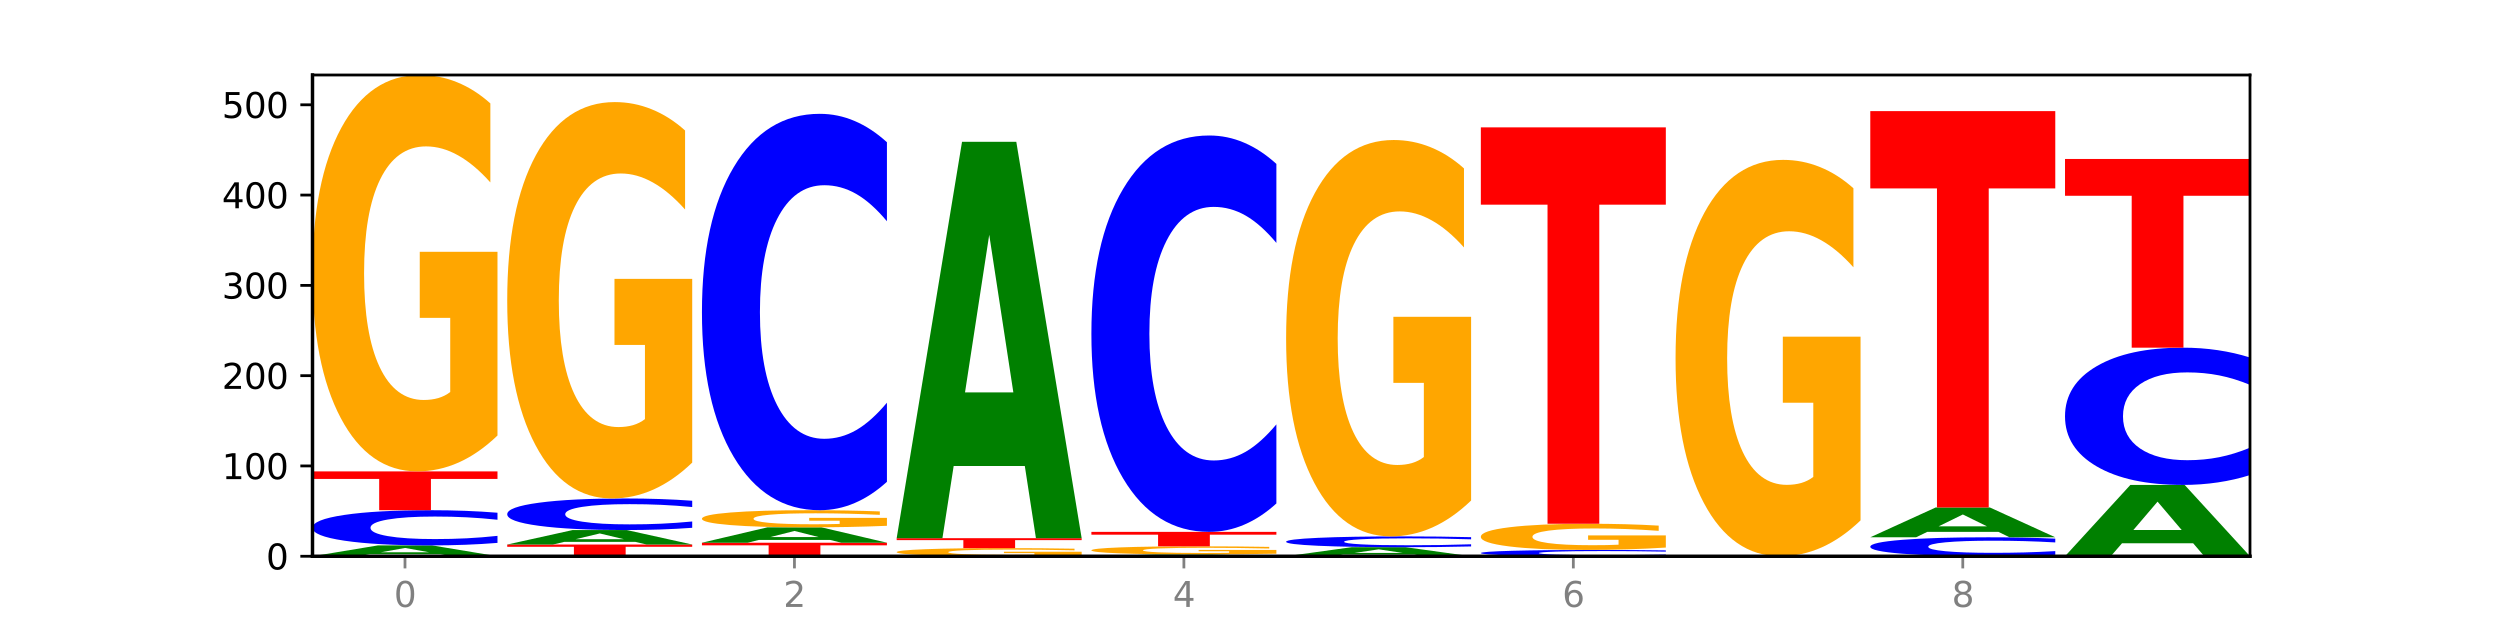
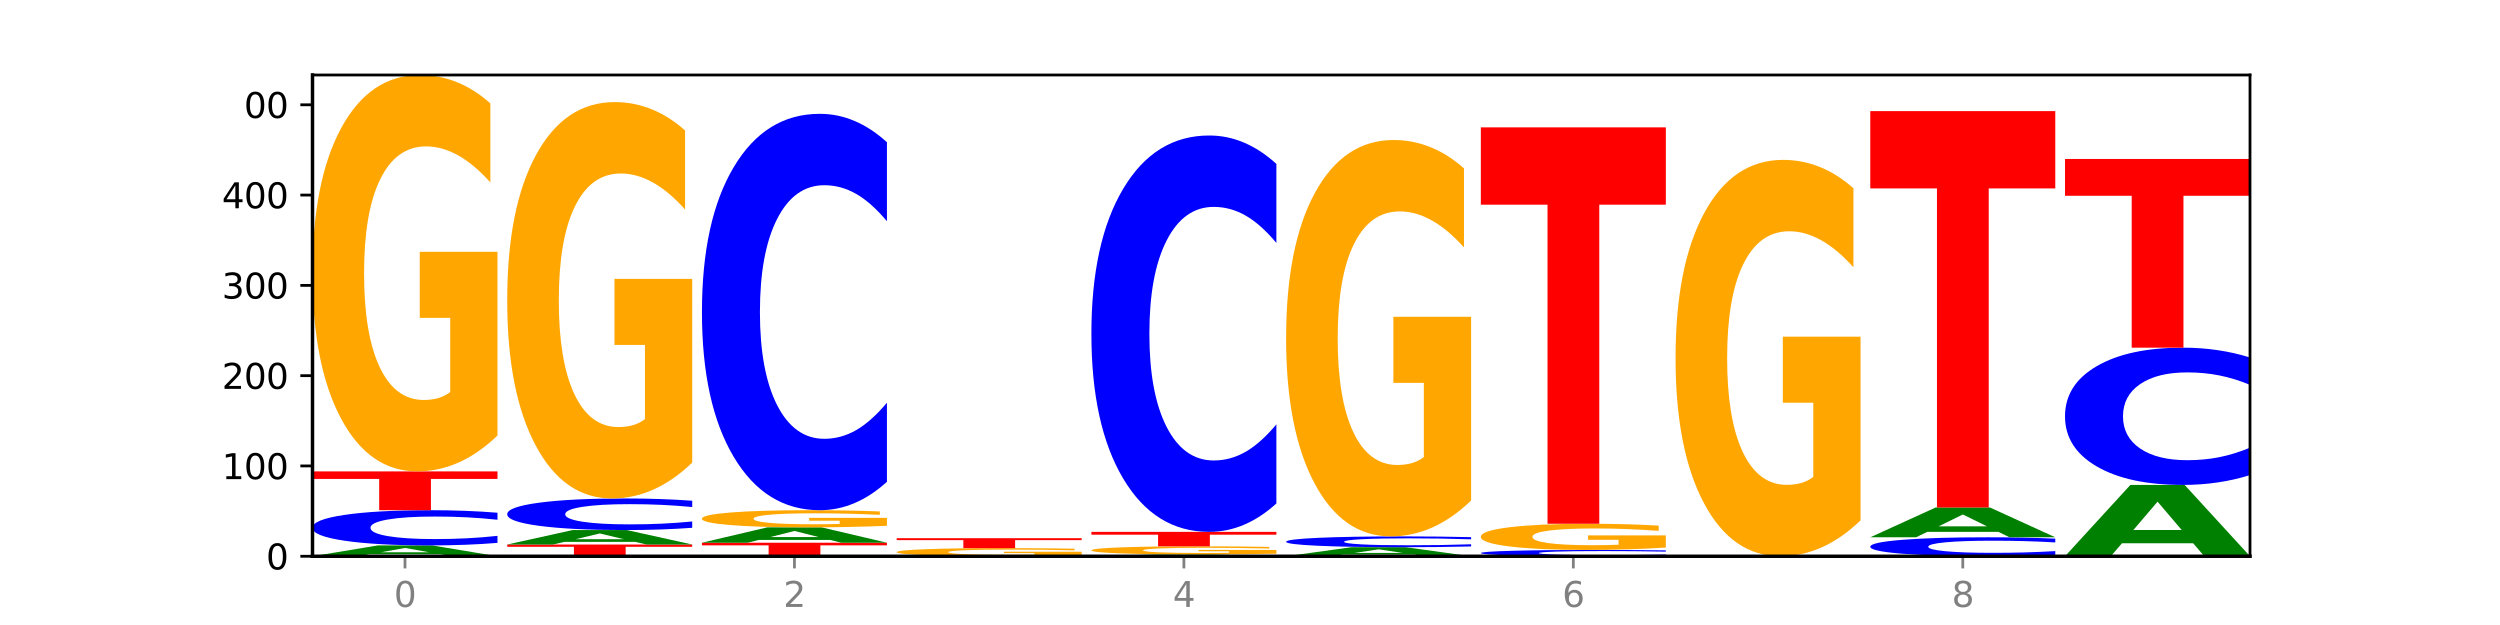
<svg xmlns="http://www.w3.org/2000/svg" xmlns:xlink="http://www.w3.org/1999/xlink" width="720pt" height="180pt" viewBox="0 0 720 180" version="1.1">
  <defs>
    <style type="text/css">*{stroke-linejoin: round; stroke-linecap: butt}</style>
  </defs>
  <g id="figure_1">
    <g id="patch_1">
      <path d="M 0 180  L 720 180  L 720 0  L 0 0  z " style="fill: #ffffff" />
    </g>
    <g id="axes_1">
      <g id="patch_2">
-         <path d="M 90 160.2  L 648 160.2  L 648 21.6  L 90 21.6  z " style="fill: #ffffff" />
-       </g>
+         </g>
      <g id="line2d_1">
        <path d="M 90 160.2  L 648 160.2  " clip-path="url(#p04282f3be8)" style="fill: none; stroke: #000000; stroke-width: 0.5; stroke-linecap: square" />
      </g>
      <g id="patch_3">
        <path d="M 126.905 159.632  L 106.415 159.632  L 103.18 160.2  L 90 160.2  L 108.823 157.08  L 124.454 157.08  L 143.276 160.2  L 130.107 160.2  L 126.905 159.632  z M 109.683 159.052  L 123.604 159.052  L 116.655 157.811  L 109.683 159.052  z " clip-path="url(#p04282f3be8)" style="fill: #008000" />
      </g>
      <g id="patch_4">
        <path d="M 143.276 156.353  Q 138.82 156.713 134.001 156.895  Q 129.182 157.08 123.934 157.08  Q 108.282 157.08 99.141 155.714  Q 90 154.348 90 152.012  Q 90 149.668 99.141 148.304  Q 108.282 146.938 123.934 146.938  Q 129.182 146.938 134.001 147.122  Q 138.82 147.305 143.276 147.665  L 143.276 149.687  Q 138.78 149.209 134.417 148.987  Q 130.055 148.765 125.236 148.765  Q 116.591 148.765 111.638 149.63  Q 106.698 150.493 106.698 152.012  Q 106.698 153.524 111.638 154.39  Q 116.591 155.253 125.236 155.253  Q 130.055 155.253 134.417 155.031  Q 138.78 154.807 143.276 154.329  L 143.276 156.353  z " clip-path="url(#p04282f3be8)" style="fill: #0000ff" />
      </g>
      <g id="patch_5">
        <path d="M 90 135.756  L 143.276 135.756  L 143.276 137.937  L 124.109 137.937  L 124.109 146.938  L 109.204 146.938  L 109.204 137.937  L 90 137.937  L 90 135.756  z " clip-path="url(#p04282f3be8)" style="fill: #ff0000" />
      </g>
      <g id="patch_6">
        <path d="M 143.276 125.428  Q 137.903 130.592 132.124 133.186  Q 126.345 135.756 120.184 135.756  Q 106.262 135.756 98.131 120.382  Q 90 105.007 90 78.714  Q 90 52.114 98.274 36.857  Q 106.561 21.6 120.972 21.6  Q 126.525 21.6 131.611 23.675  Q 136.709 25.727 141.223 29.783  L 141.223 52.539  Q 136.566 47.327 131.957 44.757  Q 127.348 42.163 122.716 42.163  Q 114.143 42.163 109.498 51.642  Q 104.853 61.098 104.853 78.714  Q 104.853 96.164 109.331 105.69  Q 113.808 115.194 122.047 115.194  Q 124.292 115.194 126.214 114.651  Q 128.136 114.085 129.665 112.906  L 129.665 91.542  L 120.889 91.542  L 120.889 72.512  L 143.276 72.512  L 143.276 125.428  z " clip-path="url(#p04282f3be8)" style="fill: #ffa600" />
      </g>
      <g id="patch_7">
        <path d="M 146.08 156.82  L 199.357 156.82  L 199.357 157.479  L 180.19 157.479  L 180.19 160.2  L 165.285 160.2  L 165.285 157.479  L 146.08 157.479  L 146.08 156.82  z " clip-path="url(#p04282f3be8)" style="fill: #ff0000" />
      </g>
      <g id="patch_8">
        <path d="M 182.985 156.062  L 162.496 156.062  L 159.261 156.82  L 146.08 156.82  L 164.903 152.659  L 180.534 152.659  L 199.357 156.82  L 186.187 156.82  L 182.985 156.062  z M 165.764 155.289  L 179.684 155.289  L 172.735 153.634  L 165.764 155.289  z " clip-path="url(#p04282f3be8)" style="fill: #008000" />
      </g>
      <g id="patch_9">
        <path d="M 199.357 152.007  Q 194.9 152.33 190.081 152.493  Q 185.263 152.659 180.014 152.659  Q 164.363 152.659 155.222 151.433  Q 146.08 150.207 146.08 148.111  Q 146.08 146.007 155.222 144.783  Q 164.363 143.558 180.014 143.558  Q 185.263 143.558 190.081 143.723  Q 194.9 143.887 199.357 144.21  L 199.357 146.024  Q 194.86 145.596 190.498 145.396  Q 186.135 145.197 181.316 145.197  Q 172.672 145.197 167.718 145.973  Q 162.779 146.748 162.779 148.111  Q 162.779 149.468 167.718 150.245  Q 172.672 151.02 181.316 151.02  Q 186.135 151.02 190.498 150.82  Q 194.86 150.619 199.357 150.19  L 199.357 152.007  z " clip-path="url(#p04282f3be8)" style="fill: #0000ff" />
      </g>
      <g id="patch_10">
        <path d="M 199.357 133.229  Q 193.984 138.393 188.205 140.987  Q 182.426 143.558 176.265 143.558  Q 162.343 143.558 154.212 128.183  Q 146.08 112.808 146.08 86.515  Q 146.08 59.915 154.355 44.658  Q 162.641 29.401 177.053 29.401  Q 182.605 29.401 187.691 31.476  Q 192.79 33.528 197.303 37.584  L 197.303 60.34  Q 192.646 55.128 188.038 52.558  Q 183.429 49.964 178.796 49.964  Q 170.223 49.964 165.578 59.444  Q 160.934 68.9 160.934 86.515  Q 160.934 103.965 165.411 113.492  Q 169.889 122.995 178.127 122.995  Q 180.372 122.995 182.294 122.452  Q 184.217 121.886 185.745 120.707  L 185.745 99.343  L 176.969 99.343  L 176.969 80.313  L 199.357 80.313  L 199.357 133.229  z " clip-path="url(#p04282f3be8)" style="fill: #ffa600" />
      </g>
      <g id="patch_11">
        <path d="M 202.161 156.299  L 255.437 156.299  L 255.437 157.06  L 236.27 157.06  L 236.27 160.2  L 221.365 160.2  L 221.365 157.06  L 202.161 157.06  L 202.161 156.299  z " clip-path="url(#p04282f3be8)" style="fill: #ff0000" />
      </g>
      <g id="patch_12">
        <path d="M 239.065 155.494  L 218.576 155.494  L 215.341 156.299  L 202.161 156.299  L 220.983 151.879  L 236.615 151.879  L 255.437 156.299  L 242.268 156.299  L 239.065 155.494  z M 221.844 154.674  L 235.765 154.674  L 228.815 152.915  L 221.844 154.674  z " clip-path="url(#p04282f3be8)" style="fill: #008000" />
      </g>
      <g id="patch_13">
        <path d="M 255.437 151.432  Q 250.064 151.655 244.285 151.768  Q 238.506 151.879 232.345 151.879  Q 218.423 151.879 210.292 151.213  Q 202.161 150.548 202.161 149.41  Q 202.161 148.259 210.435 147.598  Q 218.722 146.938 233.133 146.938  Q 238.685 146.938 243.772 147.028  Q 248.87 147.117 253.384 147.292  L 253.384 148.277  Q 248.727 148.052 244.118 147.94  Q 239.509 147.828 234.876 147.828  Q 226.304 147.828 221.659 148.238  Q 217.014 148.648 217.014 149.41  Q 217.014 150.165 221.492 150.578  Q 225.969 150.989 234.208 150.989  Q 236.453 150.989 238.375 150.965  Q 240.297 150.941 241.826 150.89  L 241.826 149.965  L 233.05 149.965  L 233.05 149.142  L 255.437 149.142  L 255.437 151.432  z " clip-path="url(#p04282f3be8)" style="fill: #ffa600" />
      </g>
      <g id="patch_14">
        <path d="M 255.437 138.755  Q 250.981 142.811 246.162 144.863  Q 241.343 146.938 236.094 146.938  Q 220.443 146.938 211.302 131.563  Q 202.161 116.188 202.161 89.895  Q 202.161 63.508 211.302 48.157  Q 220.443 32.782 236.094 32.782  Q 241.343 32.782 246.162 34.857  Q 250.981 36.908 255.437 40.964  L 255.437 63.72  Q 250.94 58.344 246.578 55.844  Q 242.215 53.344 237.397 53.344  Q 228.752 53.344 223.799 63.083  Q 218.859 72.799 218.859 89.895  Q 218.859 106.921 223.799 116.66  Q 228.752 126.375 237.397 126.375  Q 242.215 126.375 246.578 123.876  Q 250.94 121.353 255.437 115.976  L 255.437 138.755  z " clip-path="url(#p04282f3be8)" style="fill: #0000ff" />
      </g>
      <g id="patch_15">
        <path d="M 311.518 159.988  Q 306.145 160.094 300.366 160.147  Q 294.587 160.2 288.426 160.2  Q 274.504 160.2 266.372 159.885  Q 258.241 159.57 258.241 159.031  Q 258.241 158.485 266.516 158.172  Q 274.802 157.86 289.214 157.86  Q 294.766 157.86 299.852 157.902  Q 304.951 157.944 309.464 158.027  L 309.464 158.494  Q 304.807 158.387 300.198 158.334  Q 295.59 158.281 290.957 158.281  Q 282.384 158.281 277.739 158.476  Q 273.095 158.669 273.095 159.031  Q 273.095 159.388 277.572 159.584  Q 282.05 159.778 290.288 159.778  Q 292.533 159.778 294.455 159.767  Q 296.378 159.756 297.906 159.732  L 297.906 159.294  L 289.13 159.294  L 289.13 158.903  L 311.518 158.903  L 311.518 159.988  z " clip-path="url(#p04282f3be8)" style="fill: #ffa600" />
      </g>
      <g id="patch_16">
        <path d="M 258.241 154.999  L 311.518 154.999  L 311.518 155.557  L 292.35 155.557  L 292.35 157.86  L 277.445 157.86  L 277.445 155.557  L 258.241 155.557  L 258.241 154.999  z " clip-path="url(#p04282f3be8)" style="fill: #ff0000" />
      </g>
      <g id="patch_17">
-         <path d="M 295.146 134.203  L 274.657 134.203  L 271.421 154.999  L 258.241 154.999  L 277.064 40.843  L 292.695 40.843  L 311.518 154.999  L 298.348 154.999  L 295.146 134.203  z M 277.924 113.016  L 291.845 113.016  L 284.896 67.608  L 277.924 113.016  z " clip-path="url(#p04282f3be8)" style="fill: #008000" />
-       </g>
+         </g>
      <g id="patch_18">
        <path d="M 351.226 160.105  L 330.737 160.105  L 327.502 160.2  L 314.322 160.2  L 333.144 159.68  L 348.775 159.68  L 367.598 160.2  L 354.429 160.2  L 351.226 160.105  z M 334.005 160.009  L 347.926 160.009  L 340.976 159.802  L 334.005 160.009  z " clip-path="url(#p04282f3be8)" style="fill: #008000" />
      </g>
      <g id="patch_19">
        <path d="M 367.598 159.468  Q 362.225 159.574 356.446 159.627  Q 350.667 159.68 344.506 159.68  Q 330.584 159.68 322.453 159.365  Q 314.322 159.05 314.322 158.51  Q 314.322 157.965 322.596 157.652  Q 330.882 157.34 345.294 157.34  Q 350.846 157.34 355.933 157.382  Q 361.031 157.424 365.544 157.507  L 365.544 157.974  Q 360.888 157.867 356.279 157.814  Q 351.67 157.761 347.037 157.761  Q 338.464 157.761 333.82 157.955  Q 329.175 158.149 329.175 158.51  Q 329.175 158.868 333.653 159.064  Q 338.13 159.258 346.369 159.258  Q 348.613 159.258 350.536 159.247  Q 352.458 159.236 353.986 159.211  L 353.986 158.773  L 345.21 158.773  L 345.21 158.383  L 367.598 158.383  L 367.598 159.468  z " clip-path="url(#p04282f3be8)" style="fill: #ffa600" />
      </g>
      <g id="patch_20">
        <path d="M 314.322 153.179  L 367.598 153.179  L 367.598 153.99  L 348.431 153.99  L 348.431 157.34  L 333.526 157.34  L 333.526 153.99  L 314.322 153.99  L 314.322 153.179  z " clip-path="url(#p04282f3be8)" style="fill: #ff0000" />
      </g>
      <g id="patch_21">
        <path d="M 367.598 144.996  Q 363.142 149.052 358.323 151.104  Q 353.504 153.179 348.255 153.179  Q 332.604 153.179 323.463 137.804  Q 314.322 122.429 314.322 96.136  Q 314.322 69.749 323.463 54.397  Q 332.604 39.023 348.255 39.023  Q 353.504 39.023 358.323 41.098  Q 363.142 43.149 367.598 47.205  L 367.598 69.961  Q 363.101 64.585 358.739 62.085  Q 354.376 59.585 349.557 59.585  Q 340.913 59.585 335.96 69.324  Q 331.02 79.04 331.02 96.136  Q 331.02 113.162 335.96 122.901  Q 340.913 132.616 349.557 132.616  Q 354.376 132.616 358.739 130.117  Q 363.101 127.593 367.598 122.217  L 367.598 144.996  z " clip-path="url(#p04282f3be8)" style="fill: #0000ff" />
      </g>
      <g id="patch_22">
        <path d="M 407.307 159.726  L 386.817 159.726  L 383.582 160.2  L 370.402 160.2  L 389.225 157.6  L 404.856 157.6  L 423.678 160.2  L 410.509 160.2  L 407.307 159.726  z M 390.085 159.244  L 404.006 159.244  L 397.057 158.209  L 390.085 159.244  z " clip-path="url(#p04282f3be8)" style="fill: #008000" />
      </g>
      <g id="patch_23">
        <path d="M 423.678 157.376  Q 419.222 157.487 414.403 157.543  Q 409.584 157.6 404.336 157.6  Q 388.684 157.6 379.543 157.179  Q 370.402 156.759 370.402 156.04  Q 370.402 155.319 379.543 154.899  Q 388.684 154.479 404.336 154.479  Q 409.584 154.479 414.403 154.536  Q 419.222 154.592 423.678 154.703  L 423.678 155.325  Q 419.182 155.178 414.819 155.11  Q 410.457 155.041 405.638 155.041  Q 396.993 155.041 392.04 155.307  Q 387.1 155.573 387.1 156.04  Q 387.1 156.506 392.04 156.772  Q 396.993 157.038 405.638 157.038  Q 410.457 157.038 414.819 156.969  Q 419.182 156.9 423.678 156.753  L 423.678 157.376  z " clip-path="url(#p04282f3be8)" style="fill: #0000ff" />
      </g>
      <g id="patch_24">
        <path d="M 423.678 144.151  Q 418.305 149.315 412.526 151.909  Q 406.747 154.479 400.586 154.479  Q 386.664 154.479 378.533 139.104  Q 370.402 123.729 370.402 97.436  Q 370.402 70.837 378.676 55.58  Q 386.963 40.323 401.374 40.323  Q 406.927 40.323 412.013 42.398  Q 417.111 44.449 421.625 48.505  L 421.625 71.261  Q 416.968 66.05 412.359 63.479  Q 407.75 60.885 403.118 60.885  Q 394.545 60.885 389.9 70.365  Q 385.255 79.821 385.255 97.436  Q 385.255 114.886 389.733 124.413  Q 394.21 133.916 402.449 133.916  Q 404.694 133.916 406.616 133.374  Q 408.538 132.808 410.067 131.629  L 410.067 110.264  L 401.291 110.264  L 401.291 91.234  L 423.678 91.234  L 423.678 144.151  z " clip-path="url(#p04282f3be8)" style="fill: #ffa600" />
      </g>
      <g id="patch_25">
        <path d="M 479.759 160.07  Q 475.302 160.134 470.483 160.167  Q 465.665 160.2 460.416 160.2  Q 444.765 160.2 435.624 159.955  Q 426.482 159.71 426.482 159.29  Q 426.482 158.87 435.624 158.625  Q 444.765 158.38 460.416 158.38  Q 465.665 158.38 470.483 158.413  Q 475.302 158.446 479.759 158.51  L 479.759 158.873  Q 475.262 158.787 470.9 158.747  Q 466.537 158.708 461.718 158.708  Q 453.074 158.708 448.12 158.863  Q 443.181 159.018 443.181 159.29  Q 443.181 159.562 448.12 159.717  Q 453.074 159.872 461.718 159.872  Q 466.537 159.872 470.9 159.832  Q 475.262 159.792 479.759 159.706  L 479.759 160.07  z " clip-path="url(#p04282f3be8)" style="fill: #0000ff" />
      </g>
      <g id="patch_26">
        <path d="M 479.759 157.697  Q 474.386 158.039 468.607 158.21  Q 462.828 158.38 456.667 158.38  Q 442.745 158.38 434.614 157.364  Q 426.482 156.348 426.482 154.612  Q 426.482 152.854 434.757 151.847  Q 443.043 150.839 457.455 150.839  Q 463.007 150.839 468.093 150.976  Q 473.192 151.111 477.705 151.379  L 477.705 152.882  Q 473.049 152.538 468.44 152.368  Q 463.831 152.197 459.198 152.197  Q 450.625 152.197 445.98 152.823  Q 441.336 153.448 441.336 154.612  Q 441.336 155.764 445.813 156.394  Q 450.291 157.021 458.529 157.021  Q 460.774 157.021 462.697 156.986  Q 464.619 156.948 466.147 156.87  L 466.147 155.459  L 457.371 155.459  L 457.371 154.202  L 479.759 154.202  L 479.759 157.697  z " clip-path="url(#p04282f3be8)" style="fill: #ffa600" />
      </g>
      <g id="patch_27">
        <path d="M 426.482 36.682  L 479.759 36.682  L 479.759 58.946  L 460.592 58.946  L 460.592 150.839  L 445.687 150.839  L 445.687 58.946  L 426.482 58.946  L 426.482 36.682  z " clip-path="url(#p04282f3be8)" style="fill: #ff0000" />
      </g>
      <g id="patch_28">
        <path d="M 535.839 149.871  Q 530.466 155.036 524.687 157.63  Q 518.908 160.2 512.747 160.2  Q 498.825 160.2 490.694 144.825  Q 482.563 129.45 482.563 103.157  Q 482.563 76.558 490.837 61.301  Q 499.124 46.044 513.535 46.044  Q 519.087 46.044 524.174 48.119  Q 529.272 50.17 533.786 54.226  L 533.786 76.982  Q 529.129 71.771 524.52 69.2  Q 519.911 66.606 515.278 66.606  Q 506.706 66.606 502.061 76.086  Q 497.416 85.542 497.416 103.157  Q 497.416 120.607 501.894 130.134  Q 506.371 139.637 514.61 139.637  Q 516.855 139.637 518.777 139.095  Q 520.699 138.529 522.228 137.35  L 522.228 115.985  L 513.452 115.985  L 513.452 96.955  L 535.839 96.955  L 535.839 149.871  z " clip-path="url(#p04282f3be8)" style="fill: #ffa600" />
      </g>
      <g id="patch_29">
        <path d="M 591.92 159.809  Q 587.463 160.003 582.644 160.101  Q 577.825 160.2 572.577 160.2  Q 556.926 160.2 547.784 159.465  Q 538.643 158.729 538.643 157.471  Q 538.643 156.209 547.784 155.475  Q 556.926 154.739 572.577 154.739  Q 577.825 154.739 582.644 154.838  Q 587.463 154.937 591.92 155.131  L 591.92 156.219  Q 587.423 155.962 583.06 155.842  Q 578.698 155.723 573.879 155.723  Q 565.234 155.723 560.281 156.189  Q 555.342 156.653 555.342 157.471  Q 555.342 158.286 560.281 158.752  Q 565.234 159.216 573.879 159.216  Q 578.698 159.216 583.06 159.097  Q 587.423 158.976 591.92 158.719  L 591.92 159.809  z " clip-path="url(#p04282f3be8)" style="fill: #0000ff" />
      </g>
      <g id="patch_30">
        <path d="M 575.548 153.176  L 555.059 153.176  L 551.823 154.739  L 538.643 154.739  L 557.466 146.158  L 573.097 146.158  L 591.92 154.739  L 578.75 154.739  L 575.548 153.176  z M 558.326 151.583  L 572.247 151.583  L 565.298 148.17  L 558.326 151.583  z " clip-path="url(#p04282f3be8)" style="fill: #008000" />
      </g>
      <g id="patch_31">
        <path d="M 538.643 32.002  L 591.92 32.002  L 591.92 54.265  L 572.752 54.265  L 572.752 146.158  L 557.847 146.158  L 557.847 54.265  L 538.643 54.265  L 538.643 32.002  z " clip-path="url(#p04282f3be8)" style="fill: #ff0000" />
      </g>
      <g id="patch_32">
        <path d="M 631.628 156.458  L 611.139 156.458  L 607.904 160.2  L 594.724 160.2  L 613.546 139.657  L 629.177 139.657  L 648 160.2  L 634.831 160.2  L 631.628 156.458  z M 614.407 152.645  L 628.328 152.645  L 621.378 144.474  L 614.407 152.645  z " clip-path="url(#p04282f3be8)" style="fill: #008000" />
      </g>
      <g id="patch_33">
        <path d="M 648 136.824  Q 643.544 138.228 638.725 138.939  Q 633.906 139.657 628.657 139.657  Q 613.006 139.657 603.865 134.334  Q 594.724 129.01 594.724 119.906  Q 594.724 110.77 603.865 105.455  Q 613.006 100.131 628.657 100.131  Q 633.906 100.131 638.725 100.85  Q 643.544 101.56 648 102.965  L 648 110.844  Q 643.503 108.982 639.141 108.116  Q 634.778 107.251 629.959 107.251  Q 621.315 107.251 616.362 110.623  Q 611.422 113.987 611.422 119.906  Q 611.422 125.801 616.362 129.173  Q 621.315 132.537 629.959 132.537  Q 634.778 132.537 639.141 131.672  Q 643.503 130.798 648 128.937  L 648 136.824  z " clip-path="url(#p04282f3be8)" style="fill: #0000ff" />
      </g>
      <g id="patch_34">
        <path d="M 594.724 45.783  L 648 45.783  L 648 56.383  L 628.833 56.383  L 628.833 100.131  L 613.928 100.131  L 613.928 56.383  L 594.724 56.383  L 594.724 45.783  z " clip-path="url(#p04282f3be8)" style="fill: #ff0000" />
      </g>
      <g id="matplotlib.axis_1">
        <g id="xtick_1">
          <g id="line2d_2">
            <defs>
              <path id="m74c6e7881c" d="M 0 0  L 0 3.5  " style="stroke: #808080; stroke-width: 0.8" />
            </defs>
            <g>
              <use xlink:href="#m74c6e7881c" x="116.638" y="160.2" style="fill: #808080; stroke: #808080; stroke-width: 0.8" />
            </g>
          </g>
          <g id="text_1">
            <g style="fill: #808080" transform="translate(113.457 174.798) scale(0.1 -0.1)">
              <defs>
                <path id="DejaVuSans-30" d="M 2034 4250  Q 1547 4250 1301 3770  Q 1056 3291 1056 2328  Q 1056 1369 1301 889  Q 1547 409 2034 409  Q 2525 409 2770 889  Q 3016 1369 3016 2328  Q 3016 3291 2770 3770  Q 2525 4250 2034 4250  z M 2034 4750  Q 2819 4750 3233 4129  Q 3647 3509 3647 2328  Q 3647 1150 3233 529  Q 2819 -91 2034 -91  Q 1250 -91 836 529  Q 422 1150 422 2328  Q 422 3509 836 4129  Q 1250 4750 2034 4750  z " transform="scale(0.016)" />
              </defs>
              <use xlink:href="#DejaVuSans-30" />
            </g>
          </g>
        </g>
        <g id="xtick_2">
          <g id="line2d_3">
            <g>
              <use xlink:href="#m74c6e7881c" x="228.799" y="160.2" style="fill: #808080; stroke: #808080; stroke-width: 0.8" />
            </g>
          </g>
          <g id="text_2">
            <g style="fill: #808080" transform="translate(225.618 174.798) scale(0.1 -0.1)">
              <defs>
                <path id="DejaVuSans-32" d="M 1228 531  L 3431 531  L 3431 0  L 469 0  L 469 531  Q 828 903 1448 1529  Q 2069 2156 2228 2338  Q 2531 2678 2651 2914  Q 2772 3150 2772 3378  Q 2772 3750 2511 3984  Q 2250 4219 1831 4219  Q 1534 4219 1204 4116  Q 875 4013 500 3803  L 500 4441  Q 881 4594 1212 4672  Q 1544 4750 1819 4750  Q 2544 4750 2975 4387  Q 3406 4025 3406 3419  Q 3406 3131 3298 2873  Q 3191 2616 2906 2266  Q 2828 2175 2409 1742  Q 1991 1309 1228 531  z " transform="scale(0.016)" />
              </defs>
              <use xlink:href="#DejaVuSans-32" />
            </g>
          </g>
        </g>
        <g id="xtick_3">
          <g id="line2d_4">
            <g>
              <use xlink:href="#m74c6e7881c" x="340.96" y="160.2" style="fill: #808080; stroke: #808080; stroke-width: 0.8" />
            </g>
          </g>
          <g id="text_3">
            <g style="fill: #808080" transform="translate(337.779 174.798) scale(0.1 -0.1)">
              <defs>
                <path id="DejaVuSans-34" d="M 2419 4116  L 825 1625  L 2419 1625  L 2419 4116  z M 2253 4666  L 3047 4666  L 3047 1625  L 3713 1625  L 3713 1100  L 3047 1100  L 3047 0  L 2419 0  L 2419 1100  L 313 1100  L 313 1709  L 2253 4666  z " transform="scale(0.016)" />
              </defs>
              <use xlink:href="#DejaVuSans-34" />
            </g>
          </g>
        </g>
        <g id="xtick_4">
          <g id="line2d_5">
            <g>
              <use xlink:href="#m74c6e7881c" x="453.121" y="160.2" style="fill: #808080; stroke: #808080; stroke-width: 0.8" />
            </g>
          </g>
          <g id="text_4">
            <g style="fill: #808080" transform="translate(449.939 174.798) scale(0.1 -0.1)">
              <defs>
                <path id="DejaVuSans-36" d="M 2113 2584  Q 1688 2584 1439 2293  Q 1191 2003 1191 1497  Q 1191 994 1439 701  Q 1688 409 2113 409  Q 2538 409 2786 701  Q 3034 994 3034 1497  Q 3034 2003 2786 2293  Q 2538 2584 2113 2584  z M 3366 4563  L 3366 3988  Q 3128 4100 2886 4159  Q 2644 4219 2406 4219  Q 1781 4219 1451 3797  Q 1122 3375 1075 2522  Q 1259 2794 1537 2939  Q 1816 3084 2150 3084  Q 2853 3084 3261 2657  Q 3669 2231 3669 1497  Q 3669 778 3244 343  Q 2819 -91 2113 -91  Q 1303 -91 875 529  Q 447 1150 447 2328  Q 447 3434 972 4092  Q 1497 4750 2381 4750  Q 2619 4750 2861 4703  Q 3103 4656 3366 4563  z " transform="scale(0.016)" />
              </defs>
              <use xlink:href="#DejaVuSans-36" />
            </g>
          </g>
        </g>
        <g id="xtick_5">
          <g id="line2d_6">
            <g>
              <use xlink:href="#m74c6e7881c" x="565.281" y="160.2" style="fill: #808080; stroke: #808080; stroke-width: 0.8" />
            </g>
          </g>
          <g id="text_5">
            <g style="fill: #808080" transform="translate(562.1 174.798) scale(0.1 -0.1)">
              <defs>
                <path id="DejaVuSans-38" d="M 2034 2216  Q 1584 2216 1326 1975  Q 1069 1734 1069 1313  Q 1069 891 1326 650  Q 1584 409 2034 409  Q 2484 409 2743 651  Q 3003 894 3003 1313  Q 3003 1734 2745 1975  Q 2488 2216 2034 2216  z M 1403 2484  Q 997 2584 770 2862  Q 544 3141 544 3541  Q 544 4100 942 4425  Q 1341 4750 2034 4750  Q 2731 4750 3128 4425  Q 3525 4100 3525 3541  Q 3525 3141 3298 2862  Q 3072 2584 2669 2484  Q 3125 2378 3379 2068  Q 3634 1759 3634 1313  Q 3634 634 3220 271  Q 2806 -91 2034 -91  Q 1263 -91 848 271  Q 434 634 434 1313  Q 434 1759 690 2068  Q 947 2378 1403 2484  z M 1172 3481  Q 1172 3119 1398 2916  Q 1625 2713 2034 2713  Q 2441 2713 2670 2916  Q 2900 3119 2900 3481  Q 2900 3844 2670 4047  Q 2441 4250 2034 4250  Q 1625 4250 1398 4047  Q 1172 3844 1172 3481  z " transform="scale(0.016)" />
              </defs>
              <use xlink:href="#DejaVuSans-38" />
            </g>
          </g>
        </g>
      </g>
      <g id="matplotlib.axis_2">
        <g id="ytick_1">
          <g id="line2d_7">
            <defs>
              <path id="m02488d3497" d="M 0 0  L -3.5 0  " style="stroke: #000000; stroke-width: 0.8" />
            </defs>
            <g>
              <use xlink:href="#m02488d3497" x="90" y="160.2" style="stroke: #000000; stroke-width: 0.8" />
            </g>
          </g>
          <g id="text_6">
            <g transform="translate(76.638 163.999) scale(0.1 -0.1)">
              <use xlink:href="#DejaVuSans-30" />
            </g>
          </g>
        </g>
        <g id="ytick_2">
          <g id="line2d_8">
            <g>
              <use xlink:href="#m02488d3497" x="90" y="134.196" style="stroke: #000000; stroke-width: 0.8" />
            </g>
          </g>
          <g id="text_7">
            <g transform="translate(63.913 137.995) scale(0.1 -0.1)">
              <defs>
                <path id="DejaVuSans-31" d="M 794 531  L 1825 531  L 1825 4091  L 703 3866  L 703 4441  L 1819 4666  L 2450 4666  L 2450 531  L 3481 531  L 3481 0  L 794 0  L 794 531  z " transform="scale(0.016)" />
              </defs>
              <use xlink:href="#DejaVuSans-31" />
              <use xlink:href="#DejaVuSans-30" x="63.623" />
              <use xlink:href="#DejaVuSans-30" x="127.246" />
            </g>
          </g>
        </g>
        <g id="ytick_3">
          <g id="line2d_9">
            <g>
              <use xlink:href="#m02488d3497" x="90" y="108.192" style="stroke: #000000; stroke-width: 0.8" />
            </g>
          </g>
          <g id="text_8">
            <g transform="translate(63.913 111.992) scale(0.1 -0.1)">
              <use xlink:href="#DejaVuSans-32" />
              <use xlink:href="#DejaVuSans-30" x="63.623" />
              <use xlink:href="#DejaVuSans-30" x="127.246" />
            </g>
          </g>
        </g>
        <g id="ytick_4">
          <g id="line2d_10">
            <g>
              <use xlink:href="#m02488d3497" x="90" y="82.189" style="stroke: #000000; stroke-width: 0.8" />
            </g>
          </g>
          <g id="text_9">
            <g transform="translate(63.913 85.988) scale(0.1 -0.1)">
              <defs>
                <path id="DejaVuSans-33" d="M 2597 2516  Q 3050 2419 3304 2112  Q 3559 1806 3559 1356  Q 3559 666 3084 287  Q 2609 -91 1734 -91  Q 1441 -91 1130 -33  Q 819 25 488 141  L 488 750  Q 750 597 1062 519  Q 1375 441 1716 441  Q 2309 441 2620 675  Q 2931 909 2931 1356  Q 2931 1769 2642 2001  Q 2353 2234 1838 2234  L 1294 2234  L 1294 2753  L 1863 2753  Q 2328 2753 2575 2939  Q 2822 3125 2822 3475  Q 2822 3834 2567 4026  Q 2313 4219 1838 4219  Q 1578 4219 1281 4162  Q 984 4106 628 3988  L 628 4550  Q 988 4650 1302 4700  Q 1616 4750 1894 4750  Q 2613 4750 3031 4423  Q 3450 4097 3450 3541  Q 3450 3153 3228 2886  Q 3006 2619 2597 2516  z " transform="scale(0.016)" />
              </defs>
              <use xlink:href="#DejaVuSans-33" />
              <use xlink:href="#DejaVuSans-30" x="63.623" />
              <use xlink:href="#DejaVuSans-30" x="127.246" />
            </g>
          </g>
        </g>
        <g id="ytick_5">
          <g id="line2d_11">
            <g>
              <use xlink:href="#m02488d3497" x="90" y="56.185" style="stroke: #000000; stroke-width: 0.8" />
            </g>
          </g>
          <g id="text_10">
            <g transform="translate(63.913 59.984) scale(0.1 -0.1)">
              <use xlink:href="#DejaVuSans-34" />
              <use xlink:href="#DejaVuSans-30" x="63.623" />
              <use xlink:href="#DejaVuSans-30" x="127.246" />
            </g>
          </g>
        </g>
        <g id="ytick_6">
          <g id="line2d_12">
            <g>
              <use xlink:href="#m02488d3497" x="90" y="30.181" style="stroke: #000000; stroke-width: 0.8" />
            </g>
          </g>
          <g id="text_11">
            <g transform="translate(63.913 33.98) scale(0.1 -0.1)">
              <defs>
-                 <path id="DejaVuSans-35" d="M 691 4666  L 3169 4666  L 3169 4134  L 1269 4134  L 1269 2991  Q 1406 3038 1543 3061  Q 1681 3084 1819 3084  Q 2600 3084 3056 2656  Q 3513 2228 3513 1497  Q 3513 744 3044 326  Q 2575 -91 1722 -91  Q 1428 -91 1123 -41  Q 819 9 494 109  L 494 744  Q 775 591 1075 516  Q 1375 441 1709 441  Q 2250 441 2565 725  Q 2881 1009 2881 1497  Q 2881 1984 2565 2268  Q 2250 2553 1709 2553  Q 1456 2553 1204 2497  Q 953 2441 691 2322  L 691 4666  z " transform="scale(0.016)" />
-               </defs>
+                 </defs>
              <use xlink:href="#DejaVuSans-35" />
              <use xlink:href="#DejaVuSans-30" x="63.623" />
              <use xlink:href="#DejaVuSans-30" x="127.246" />
            </g>
          </g>
        </g>
      </g>
      <g id="patch_35">
        <path d="M 90 160.2  L 90 21.6  " style="fill: none; stroke: #000000; stroke-linejoin: miter; stroke-linecap: square" />
      </g>
      <g id="patch_36">
        <path d="M 648 160.2  L 648 21.6  " style="fill: none; stroke: #000000; stroke-width: 0.8; stroke-linejoin: miter; stroke-linecap: square" />
      </g>
      <g id="patch_37">
        <path d="M 90 160.2  L 648 160.2  " style="fill: none; stroke: #000000; stroke-linejoin: miter; stroke-linecap: square" />
      </g>
      <g id="patch_38">
        <path d="M 90 21.6  L 648 21.6  " style="fill: none; stroke: #000000; stroke-width: 0.8; stroke-linejoin: miter; stroke-linecap: square" />
      </g>
    </g>
  </g>
  <defs>
    <clipPath id="p04282f3be8">
      <rect x="90" y="21.6" width="558" height="138.6" />
    </clipPath>
  </defs>
</svg>